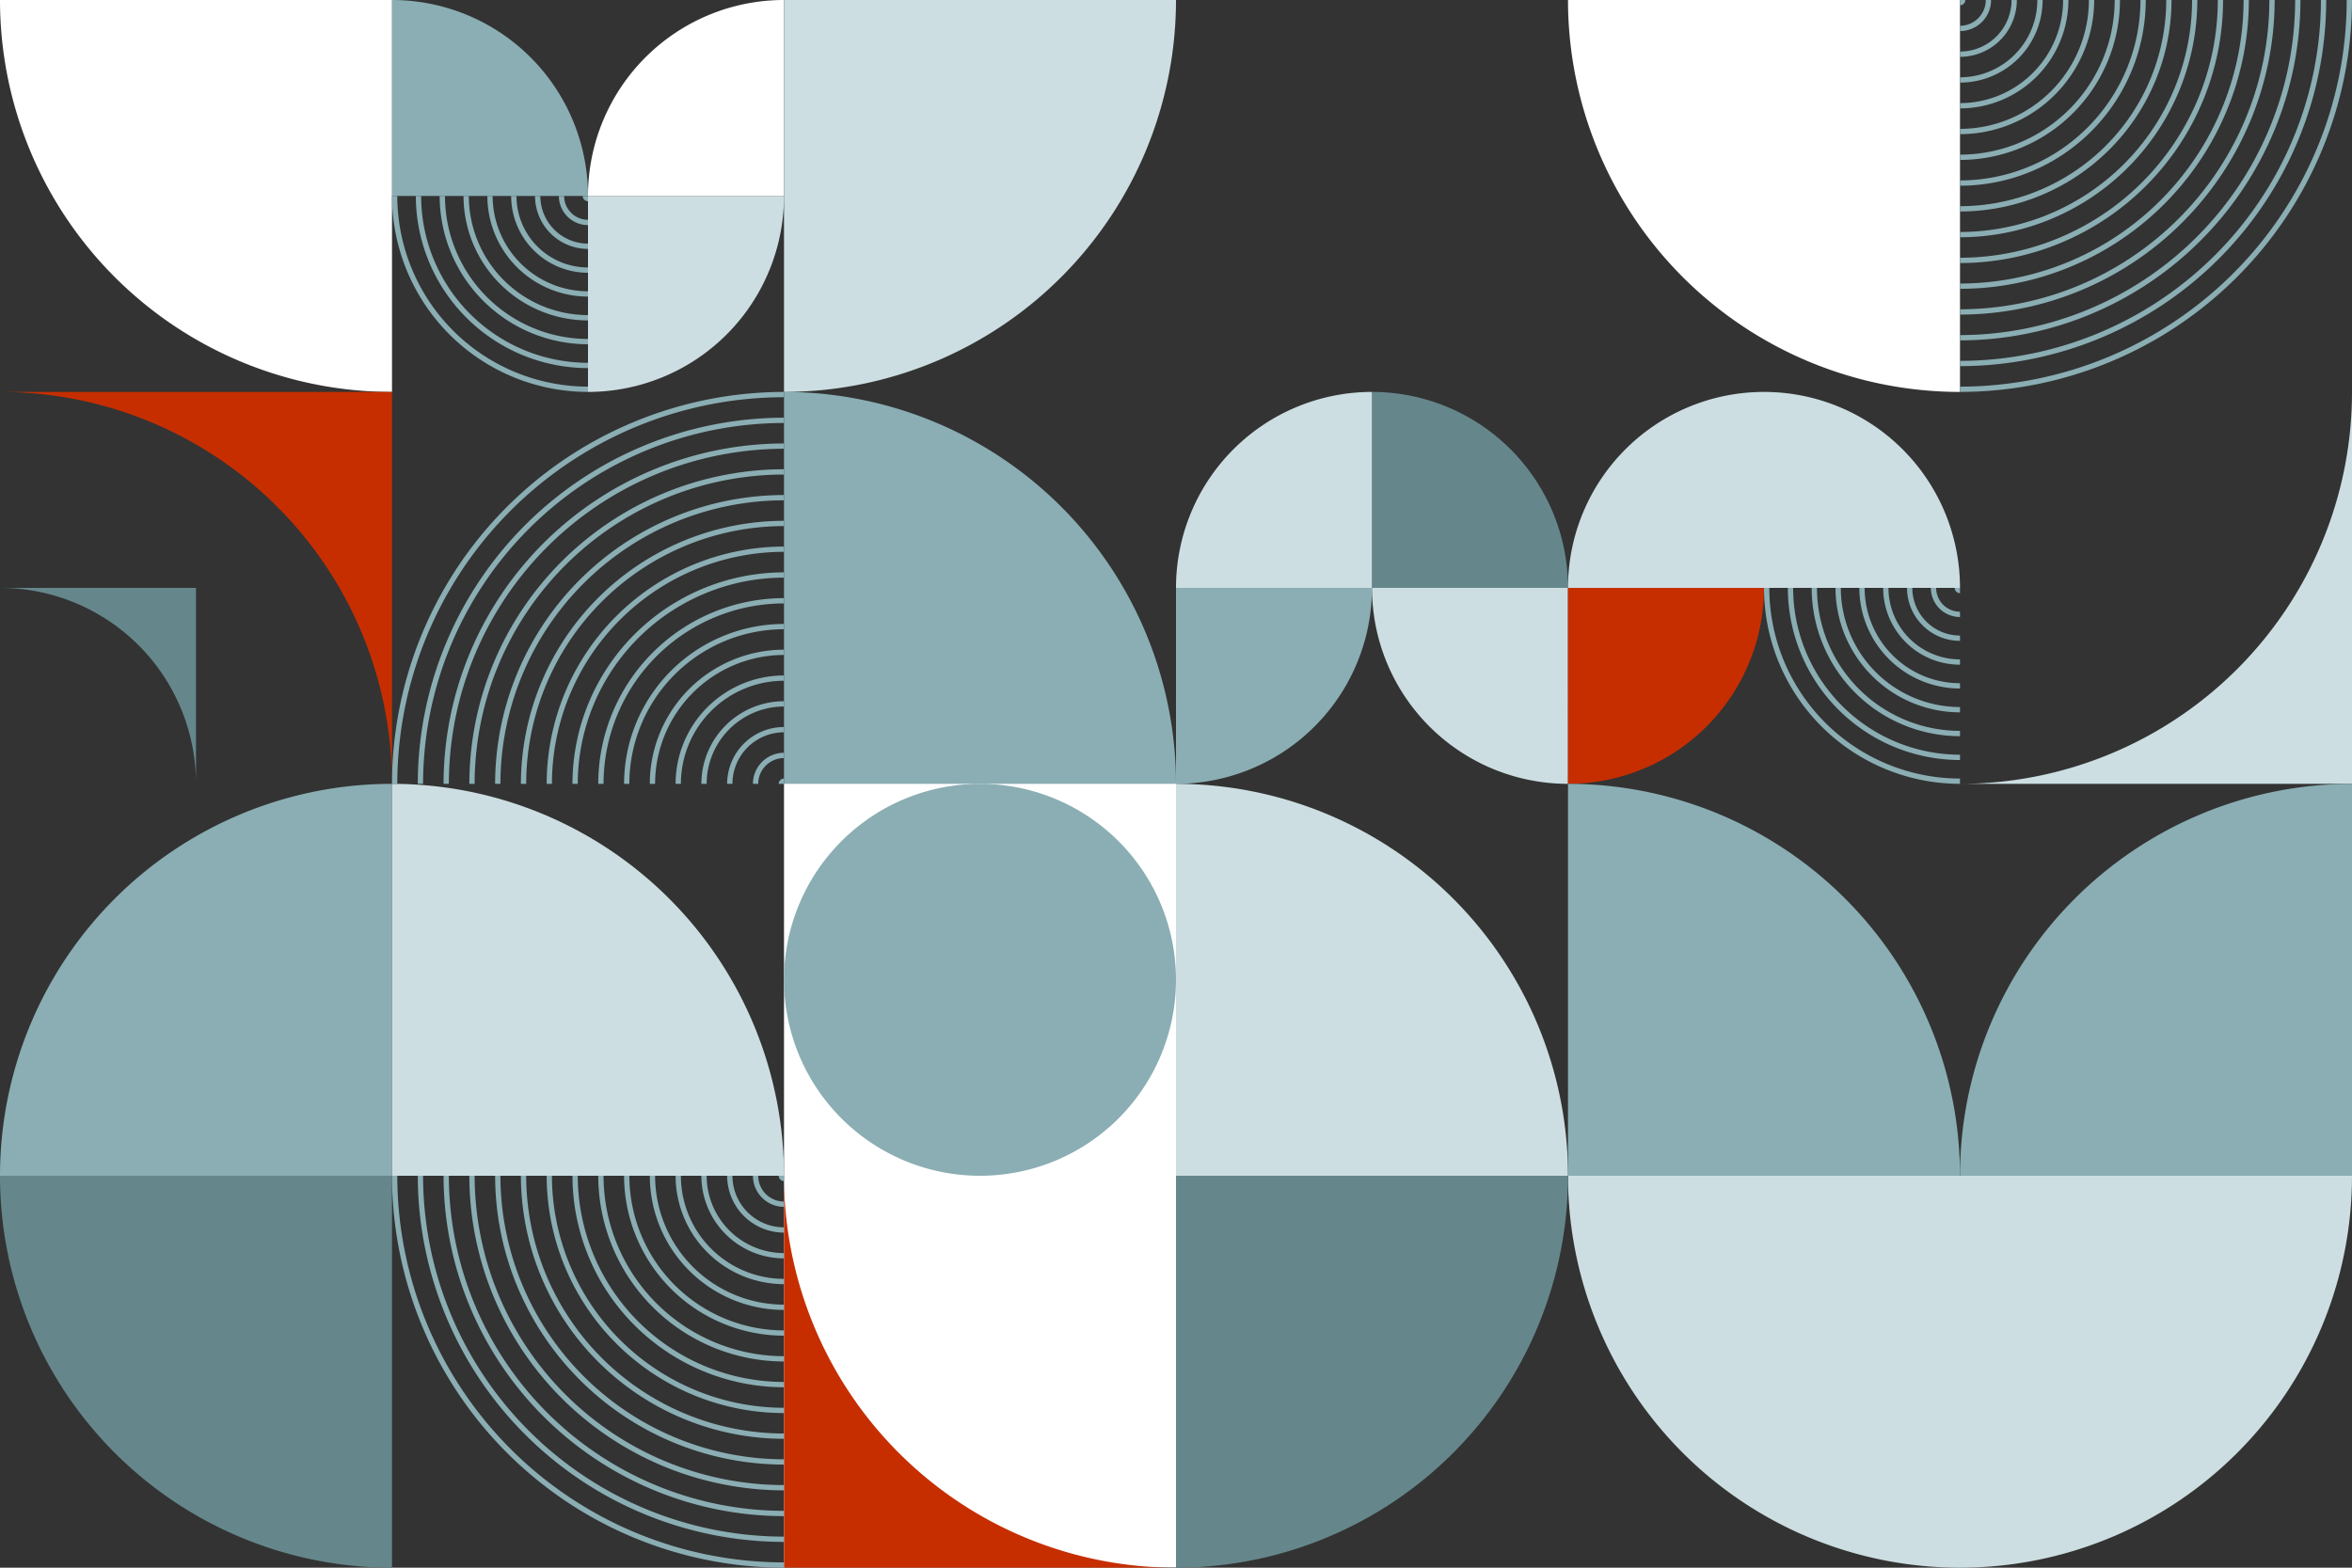
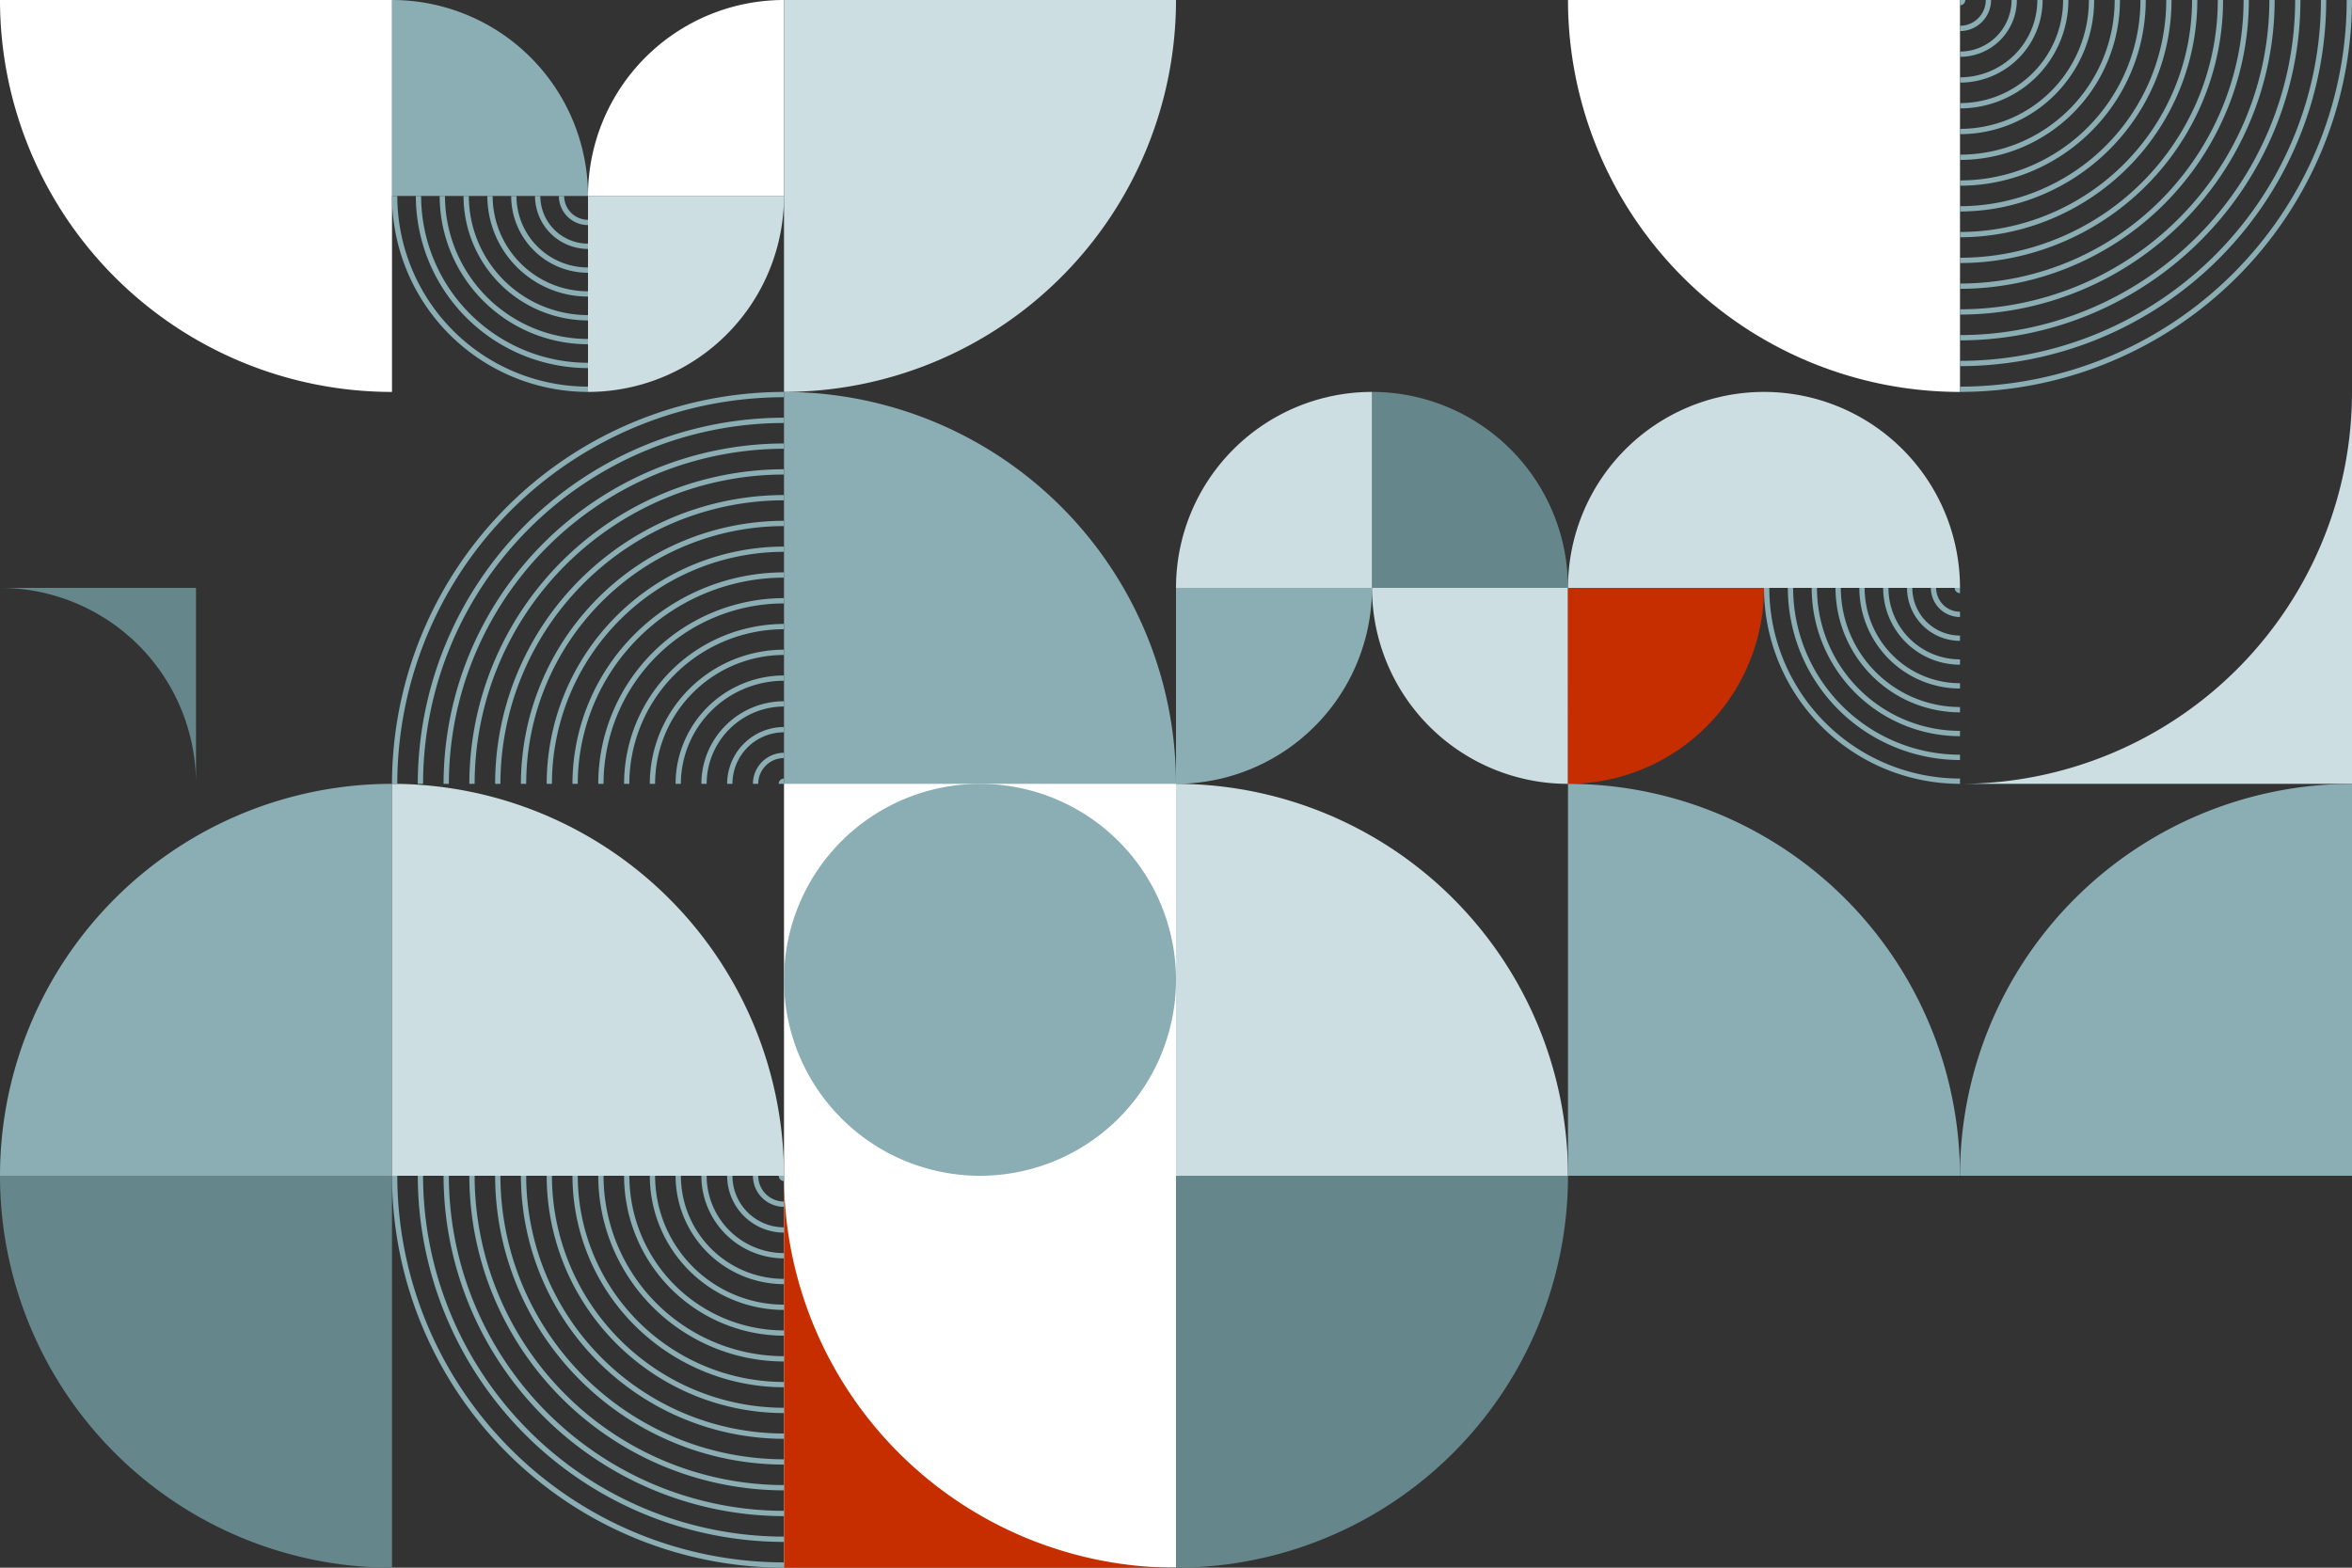
<svg xmlns="http://www.w3.org/2000/svg" width="300" height="200" viewBox="0 0 300 200">
  <rect x="0" y="0" width="300" height="200" fill="#333333" stroke="none" />
  <defs>
    <clipPath id="a">
      <rect width="300" height="200" fill="none" />
    </clipPath>
  </defs>
  <rect width="50" height="100" transform="translate(100 99.953)" fill="#fff" />
  <g clip-path="url(#a)">
    <path d="M75,50a25,25,0,0,0,25-25H75Z" fill="#ccdee1" />
    <path d="M100,0A25,25,0,0,0,75,25h25Z" fill="#fff" />
    <path d="M50,0A25,25,0,0,1,75,25H50Z" fill="#8aaeb3" />
    <path d="M100,50a50,50,0,0,1,50,50H100Z" fill="#8aaeb3" />
    <path d="M50,50A50,50,0,0,1,0,0H50Z" fill="#fff" />
    <path d="M250,50A50,50,0,0,1,200,0h50Z" fill="#fff" />
    <path d="M150,100a25,25,0,0,0,25-25H150Z" fill="#8aaeb3" />
    <path d="M175,50a25,25,0,0,1,25,25H175Z" fill="#65878c" />
    <path d="M200,100a25,25,0,0,1-25-25h25Z" fill="#ccdee1" />
    <path d="M175,50a25,25,0,0,0-25,25h25Z" fill="#ccdee1" />
    <path d="M200,100a25,25,0,0,0,25-25H200Z" fill="#c62e00" />
    <path d="M225,50a25,25,0,0,0-25,25h50a25,25,0,0,0-25-25" fill="#ccdee1" />
    <path d="M200,150a50,50,0,0,0-50-50v50Z" fill="#ccdee1" />
    <path d="M150,0a50,50,0,0,1-50,50V0Z" fill="#ccdee1" />
    <path d="M25,100V75H0a25,25,0,0,1,25,25" fill="#65878c" />
    <path d="M250,100h50V50a50,50,0,0,1-50,50" fill="#ccdee1" />
    <path d="M50,100A50,50,0,0,0,0,150H50Z" fill="#8aaeb3" />
    <path d="M200,100a50,50,0,0,1,50,50H200Z" fill="#8aaeb3" />
-     <path d="M250,150H200a50,50,0,0,0,100,0Z" fill="#ccdee1" />
+     <path d="M250,150H200Z" fill="#ccdee1" />
    <path d="M300,100a50,50,0,0,0-50,50h50Z" fill="#8aaeb3" />
    <path d="M50,200A50,50,0,0,1,0,150H50Z" fill="#65878c" />
    <path d="M100,150a50,50,0,0,0-50-50v50Z" fill="#ccdee1" />
-     <path d="M50,100V50H0a50,50,0,0,1,50,50" fill="#c62e00" />
    <path d="M100,150v50h50a50,50,0,0,1-50-50" fill="#c62e00" />
    <path d="M150,200a50,50,0,0,0,50-50H150Z" fill="#65878c" />
    <path d="M150,125a25,25,0,1,1-25-25,25,25,0,0,1,25,25" fill="#8aaeb3" />
    <path d="M250,78.717A3.72,3.72,0,0,1,246.284,75h.675A3.044,3.044,0,0,0,250,78.041Z" fill="#8aaeb3" />
    <path d="M250,81.757A6.764,6.764,0,0,1,243.243,75h.676A6.088,6.088,0,0,0,250,81.081Z" fill="#8aaeb3" />
    <path d="M250,84.8a9.808,9.808,0,0,1-9.8-9.8h.675A9.132,9.132,0,0,0,250,84.122Z" fill="#8aaeb3" />
    <path d="M250,87.838A12.852,12.852,0,0,1,237.162,75h.676A12.175,12.175,0,0,0,250,87.162Z" fill="#8aaeb3" />
    <path d="M250,90.879A15.9,15.9,0,0,1,234.122,75h.675A15.219,15.219,0,0,0,250,90.2Z" fill="#8aaeb3" />
    <path d="M250,93.919A18.94,18.94,0,0,1,231.081,75h.676A18.263,18.263,0,0,0,250,93.243Z" fill="#8aaeb3" />
    <path d="M250,96.96A21.984,21.984,0,0,1,228.041,75h.675A21.307,21.307,0,0,0,250,96.284Z" fill="#8aaeb3" />
    <path d="M250,100a25.028,25.028,0,0,1-25-25h.676A24.35,24.35,0,0,0,250,99.324Z" fill="#8aaeb3" />
    <path d="M250,75h-.676a.676.676,0,0,0,.676.675Z" fill="#8aaeb3" />
    <path d="M75,28.717A3.72,3.72,0,0,1,71.284,25h.675A3.044,3.044,0,0,0,75,28.041Z" fill="#8aaeb3" />
    <path d="M75,31.757A6.764,6.764,0,0,1,68.243,25h.676A6.088,6.088,0,0,0,75,31.081Z" fill="#8aaeb3" />
    <path d="M75,34.8A9.808,9.808,0,0,1,65.2,25h.675A9.132,9.132,0,0,0,75,34.122Z" fill="#8aaeb3" />
    <path d="M75,37.838A12.852,12.852,0,0,1,62.162,25h.676A12.175,12.175,0,0,0,75,37.162Z" fill="#8aaeb3" />
    <path d="M75,40.879A15.9,15.9,0,0,1,59.122,25H59.8A15.219,15.219,0,0,0,75,40.2Z" fill="#8aaeb3" />
    <path d="M75,43.919A18.94,18.94,0,0,1,56.081,25h.676A18.263,18.263,0,0,0,75,43.243Z" fill="#8aaeb3" />
    <path d="M75,46.96A21.984,21.984,0,0,1,53.041,25h.675A21.307,21.307,0,0,0,75,46.284Z" fill="#8aaeb3" />
    <path d="M75,50A25.028,25.028,0,0,1,50,25h.676A24.35,24.35,0,0,0,75,49.324Z" fill="#8aaeb3" />
-     <path d="M75,25h-.676a.676.676,0,0,0,.676.675Z" fill="#8aaeb3" />
    <path d="M50,100a50.057,50.057,0,0,1,50-50v.675A49.381,49.381,0,0,0,50.675,100Z" fill="#8aaeb3" />
    <path d="M53.288,100A46.764,46.764,0,0,1,100,53.289v.674A46.088,46.088,0,0,0,53.963,100Z" fill="#8aaeb3" />
    <path d="M56.577,100A43.472,43.472,0,0,1,100,56.577v.674A42.8,42.8,0,0,0,57.252,100Z" fill="#8aaeb3" />
    <path d="M59.865,100A40.18,40.18,0,0,1,100,59.865v.675A39.5,39.5,0,0,0,60.54,100Z" fill="#8aaeb3" />
    <path d="M63.153,100A36.888,36.888,0,0,1,100,63.154v.674A36.213,36.213,0,0,0,63.828,100Z" fill="#8aaeb3" />
    <path d="M66.442,100A33.6,33.6,0,0,1,100,66.442v.674A32.921,32.921,0,0,0,67.117,100Z" fill="#8aaeb3" />
    <path d="M100,70.4A29.628,29.628,0,0,0,70.4,100H69.73A30.3,30.3,0,0,1,100,69.73" fill="#8aaeb3" />
    <path d="M73.018,100A27.011,27.011,0,0,1,100,73.019v.674A26.336,26.336,0,0,0,73.693,100Z" fill="#8aaeb3" />
    <path d="M76.307,100A23.72,23.72,0,0,1,100,76.307v.675A23.044,23.044,0,0,0,76.982,100Z" fill="#8aaeb3" />
    <path d="M79.6,100A20.429,20.429,0,0,1,100,79.6v.675A19.752,19.752,0,0,0,80.27,100Z" fill="#8aaeb3" />
    <path d="M82.883,100A17.135,17.135,0,0,1,100,82.884v.674A16.46,16.46,0,0,0,83.558,100Z" fill="#8aaeb3" />
    <path d="M86.172,100A13.843,13.843,0,0,1,100,86.172v.675A13.167,13.167,0,0,0,86.847,100Z" fill="#8aaeb3" />
    <path d="M89.46,100A10.552,10.552,0,0,1,100,89.46v.675A9.876,9.876,0,0,0,90.135,100Z" fill="#8aaeb3" />
    <path d="M92.748,100A7.259,7.259,0,0,1,100,92.749v.674A6.584,6.584,0,0,0,93.423,100Z" fill="#8aaeb3" />
    <path d="M96.037,100A3.968,3.968,0,0,1,100,96.037v.675A3.292,3.292,0,0,0,96.712,100Z" fill="#8aaeb3" />
    <path d="M100,100v-.675a.676.676,0,0,0-.675.675Z" fill="#8aaeb3" />
    <path d="M100,200a50.057,50.057,0,0,1-50-50h.675A49.381,49.381,0,0,0,100,199.325Z" fill="#8aaeb3" />
    <path d="M100,196.712A46.764,46.764,0,0,1,53.289,150h.674A46.088,46.088,0,0,0,100,196.037Z" fill="#8aaeb3" />
    <path d="M100,193.423A43.472,43.472,0,0,1,56.577,150h.674A42.8,42.8,0,0,0,100,192.748Z" fill="#8aaeb3" />
    <path d="M100,190.135A40.18,40.18,0,0,1,59.865,150h.675A39.5,39.5,0,0,0,100,189.46Z" fill="#8aaeb3" />
    <path d="M100,186.847A36.888,36.888,0,0,1,63.154,150h.674A36.213,36.213,0,0,0,100,186.172Z" fill="#8aaeb3" />
    <path d="M100,183.558A33.6,33.6,0,0,1,66.442,150h.674A32.921,32.921,0,0,0,100,182.883Z" fill="#8aaeb3" />
    <path d="M70.4,150A29.628,29.628,0,0,0,100,179.6v.675A30.3,30.3,0,0,1,69.73,150" fill="#8aaeb3" />
    <path d="M100,176.982A27.011,27.011,0,0,1,73.019,150h.674A26.336,26.336,0,0,0,100,176.307Z" fill="#8aaeb3" />
    <path d="M100,173.693A23.72,23.72,0,0,1,76.307,150h.675A23.044,23.044,0,0,0,100,173.018Z" fill="#8aaeb3" />
    <path d="M100,170.4A20.429,20.429,0,0,1,79.6,150h.675A19.752,19.752,0,0,0,100,169.73Z" fill="#8aaeb3" />
    <path d="M100,167.117A17.135,17.135,0,0,1,82.884,150h.674A16.46,16.46,0,0,0,100,166.442Z" fill="#8aaeb3" />
    <path d="M100,163.828A13.843,13.843,0,0,1,86.172,150h.675A13.167,13.167,0,0,0,100,163.153Z" fill="#8aaeb3" />
    <path d="M100,160.54A10.552,10.552,0,0,1,89.46,150h.675A9.876,9.876,0,0,0,100,159.865Z" fill="#8aaeb3" />
    <path d="M100,157.252A7.259,7.259,0,0,1,92.749,150h.674A6.584,6.584,0,0,0,100,156.577Z" fill="#8aaeb3" />
    <path d="M100,153.963A3.968,3.968,0,0,1,96.037,150h.675A3.292,3.292,0,0,0,100,153.288Z" fill="#8aaeb3" />
    <path d="M100,150h-.675a.676.676,0,0,0,.675.675Z" fill="#8aaeb3" />
    <path d="M250,49.326A49.381,49.381,0,0,0,299.325,0H300a50.057,50.057,0,0,1-50,50Z" fill="#8aaeb3" />
    <path d="M250,46.037A46.089,46.089,0,0,0,296.037,0h.674A46.764,46.764,0,0,1,250,46.712Z" fill="#8aaeb3" />
    <path d="M250,42.749A42.8,42.8,0,0,0,292.749,0h.674A43.472,43.472,0,0,1,250,43.424Z" fill="#8aaeb3" />
    <path d="M250,39.46A39.505,39.505,0,0,0,289.46,0h.675A40.18,40.18,0,0,1,250,40.135Z" fill="#8aaeb3" />
    <path d="M250,36.172A36.213,36.213,0,0,0,286.172,0h.674A36.889,36.889,0,0,1,250,36.847Z" fill="#8aaeb3" />
    <path d="M250,32.884A32.921,32.921,0,0,0,282.884,0h.674A33.6,33.6,0,0,1,250,33.559Z" fill="#8aaeb3" />
    <path d="M280.27,0A30.3,30.3,0,0,1,250,30.27v-.675A29.628,29.628,0,0,0,279.6,0" fill="#8aaeb3" />
    <path d="M250,26.307A26.336,26.336,0,0,0,276.307,0h.674A27.012,27.012,0,0,1,250,26.982Z" fill="#8aaeb3" />
    <path d="M250,23.019A23.044,23.044,0,0,0,273.018,0h.675A23.72,23.72,0,0,1,250,23.694Z" fill="#8aaeb3" />
    <path d="M250,19.73A19.753,19.753,0,0,0,269.73,0h.675A20.429,20.429,0,0,1,250,20.405Z" fill="#8aaeb3" />
    <path d="M250,16.442A16.461,16.461,0,0,0,266.442,0h.674A17.136,17.136,0,0,1,250,17.117Z" fill="#8aaeb3" />
    <path d="M250,13.154A13.167,13.167,0,0,0,263.153,0h.675A13.844,13.844,0,0,1,250,13.829Z" fill="#8aaeb3" />
    <path d="M250,9.865A9.876,9.876,0,0,0,259.865,0h.675A10.552,10.552,0,0,1,250,10.54Z" fill="#8aaeb3" />
    <path d="M250,6.577A6.585,6.585,0,0,0,256.577,0h.674A7.26,7.26,0,0,1,250,7.252Z" fill="#8aaeb3" />
    <path d="M250,3.289A3.292,3.292,0,0,0,253.288,0h.675A3.968,3.968,0,0,1,250,3.964Z" fill="#8aaeb3" />
    <path d="M250,0h.675A.676.676,0,0,1,250,.675Z" fill="#8aaeb3" />
  </g>
</svg>